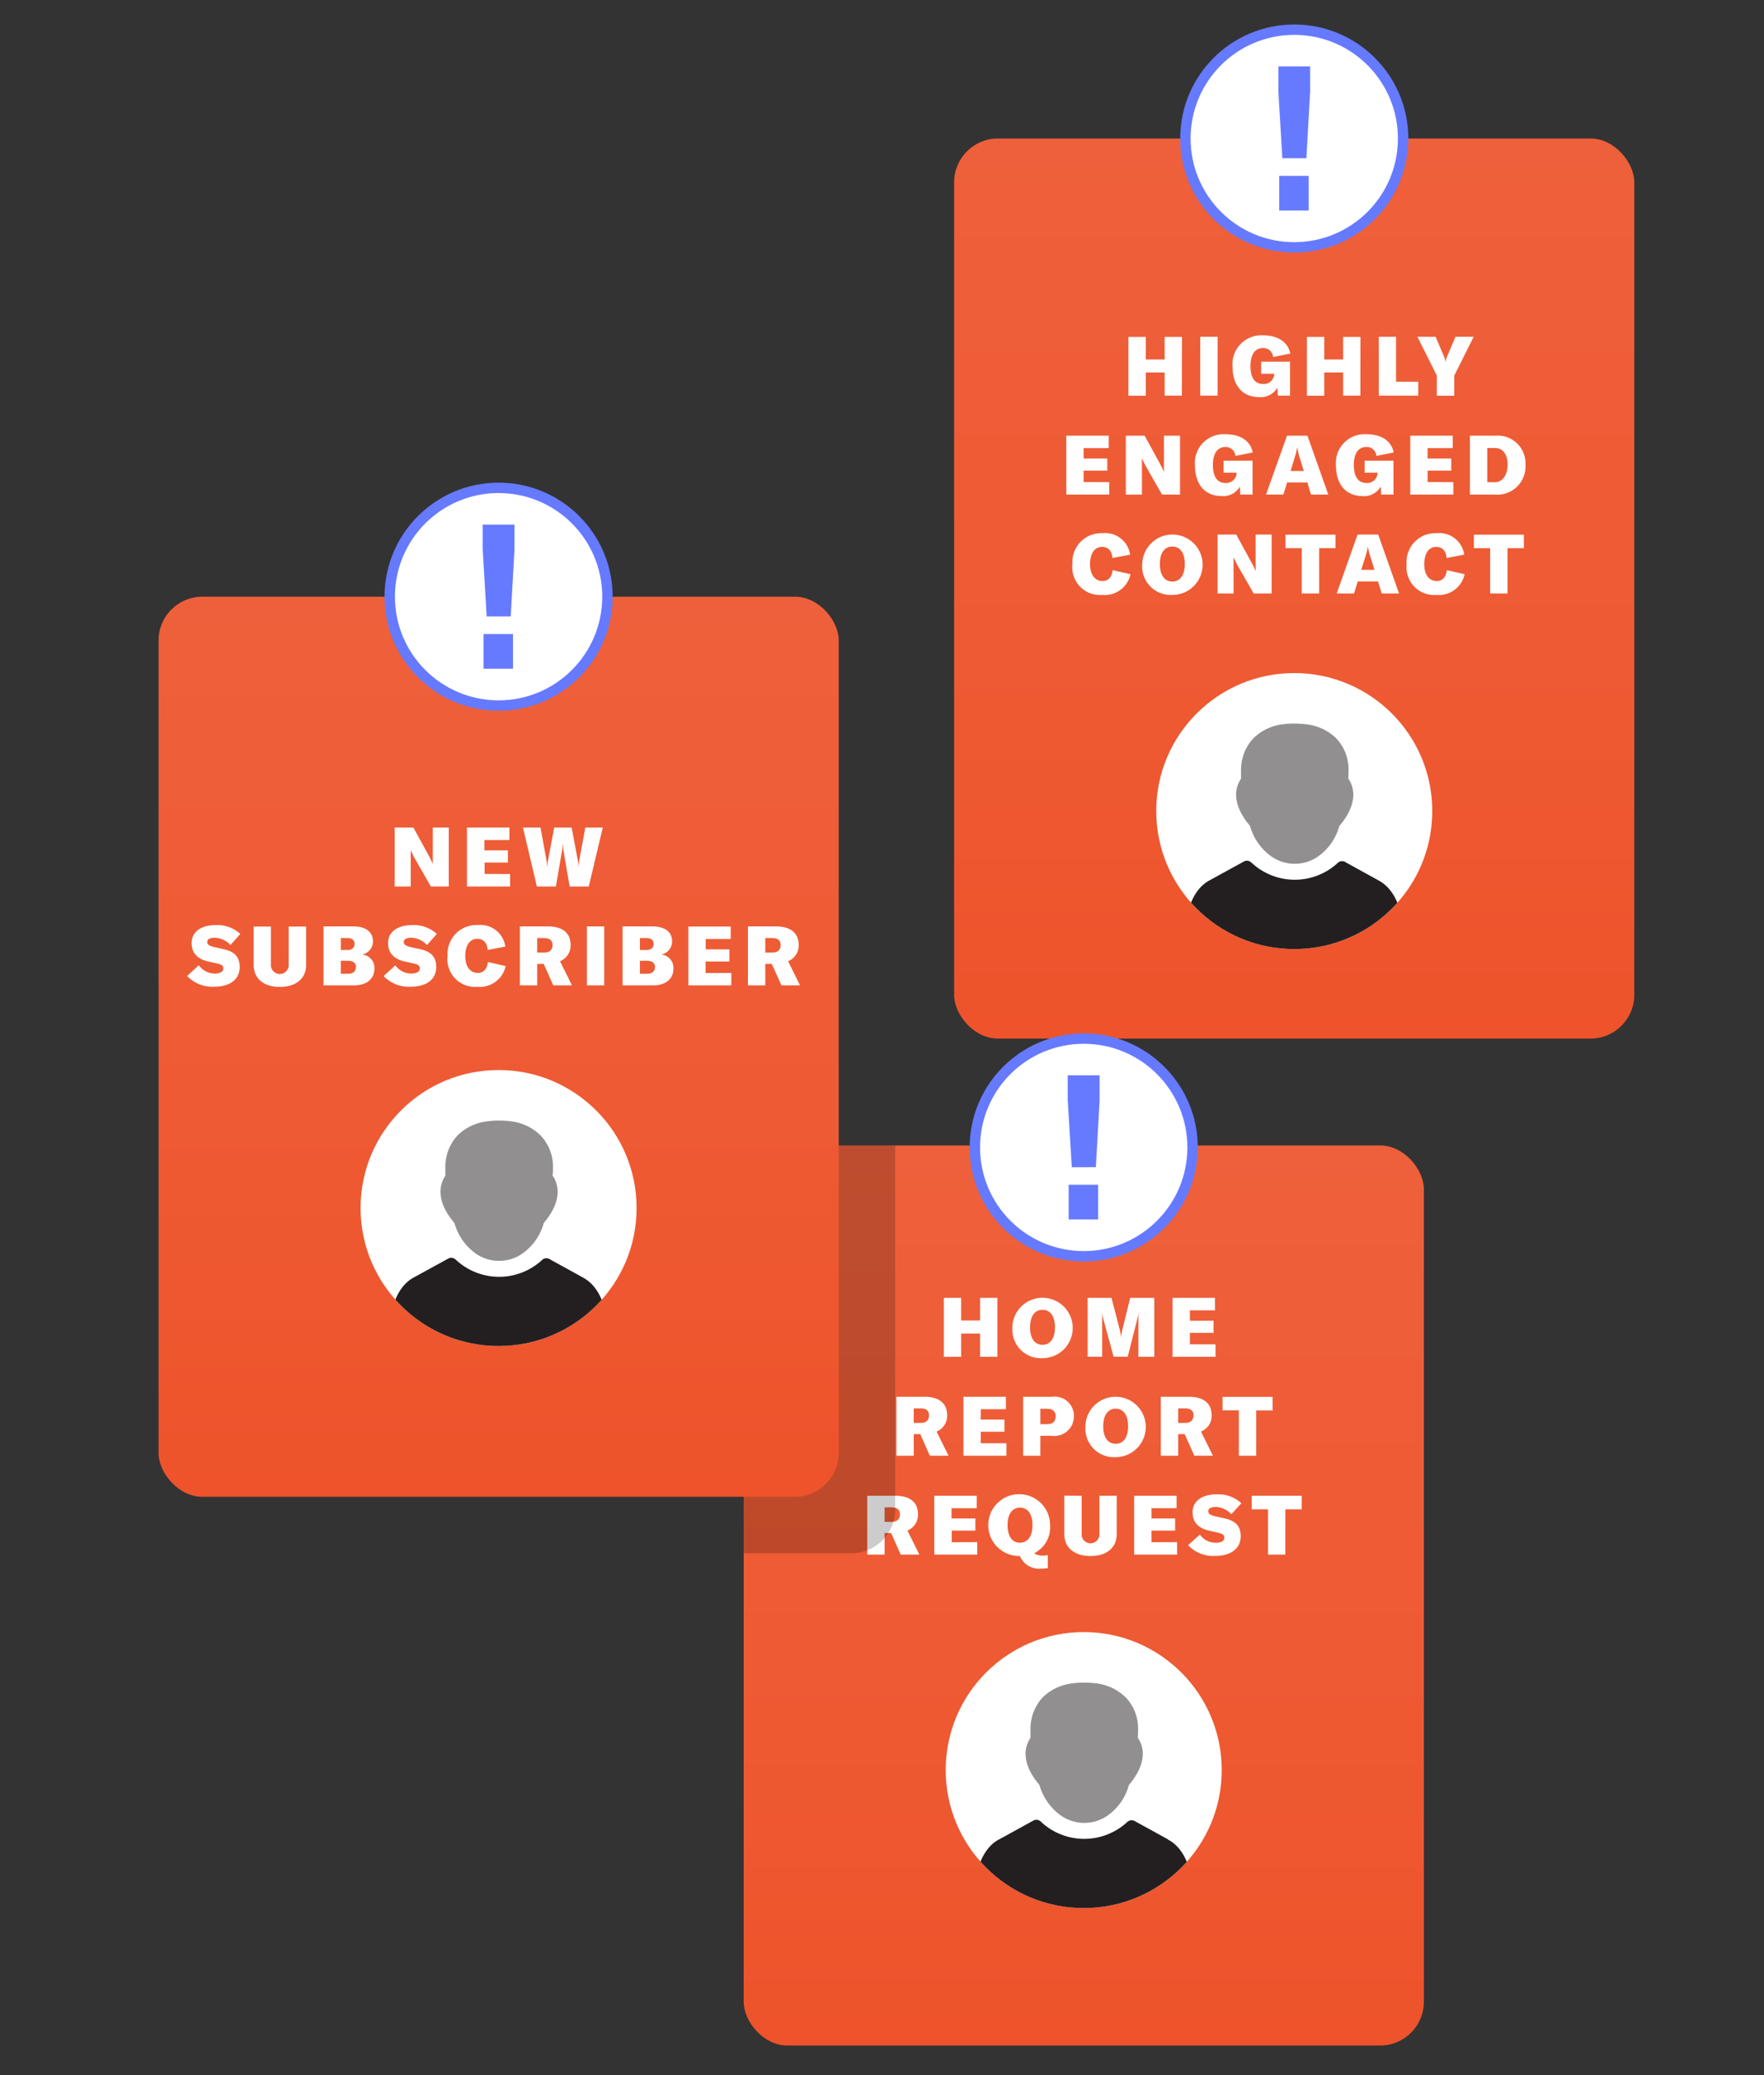
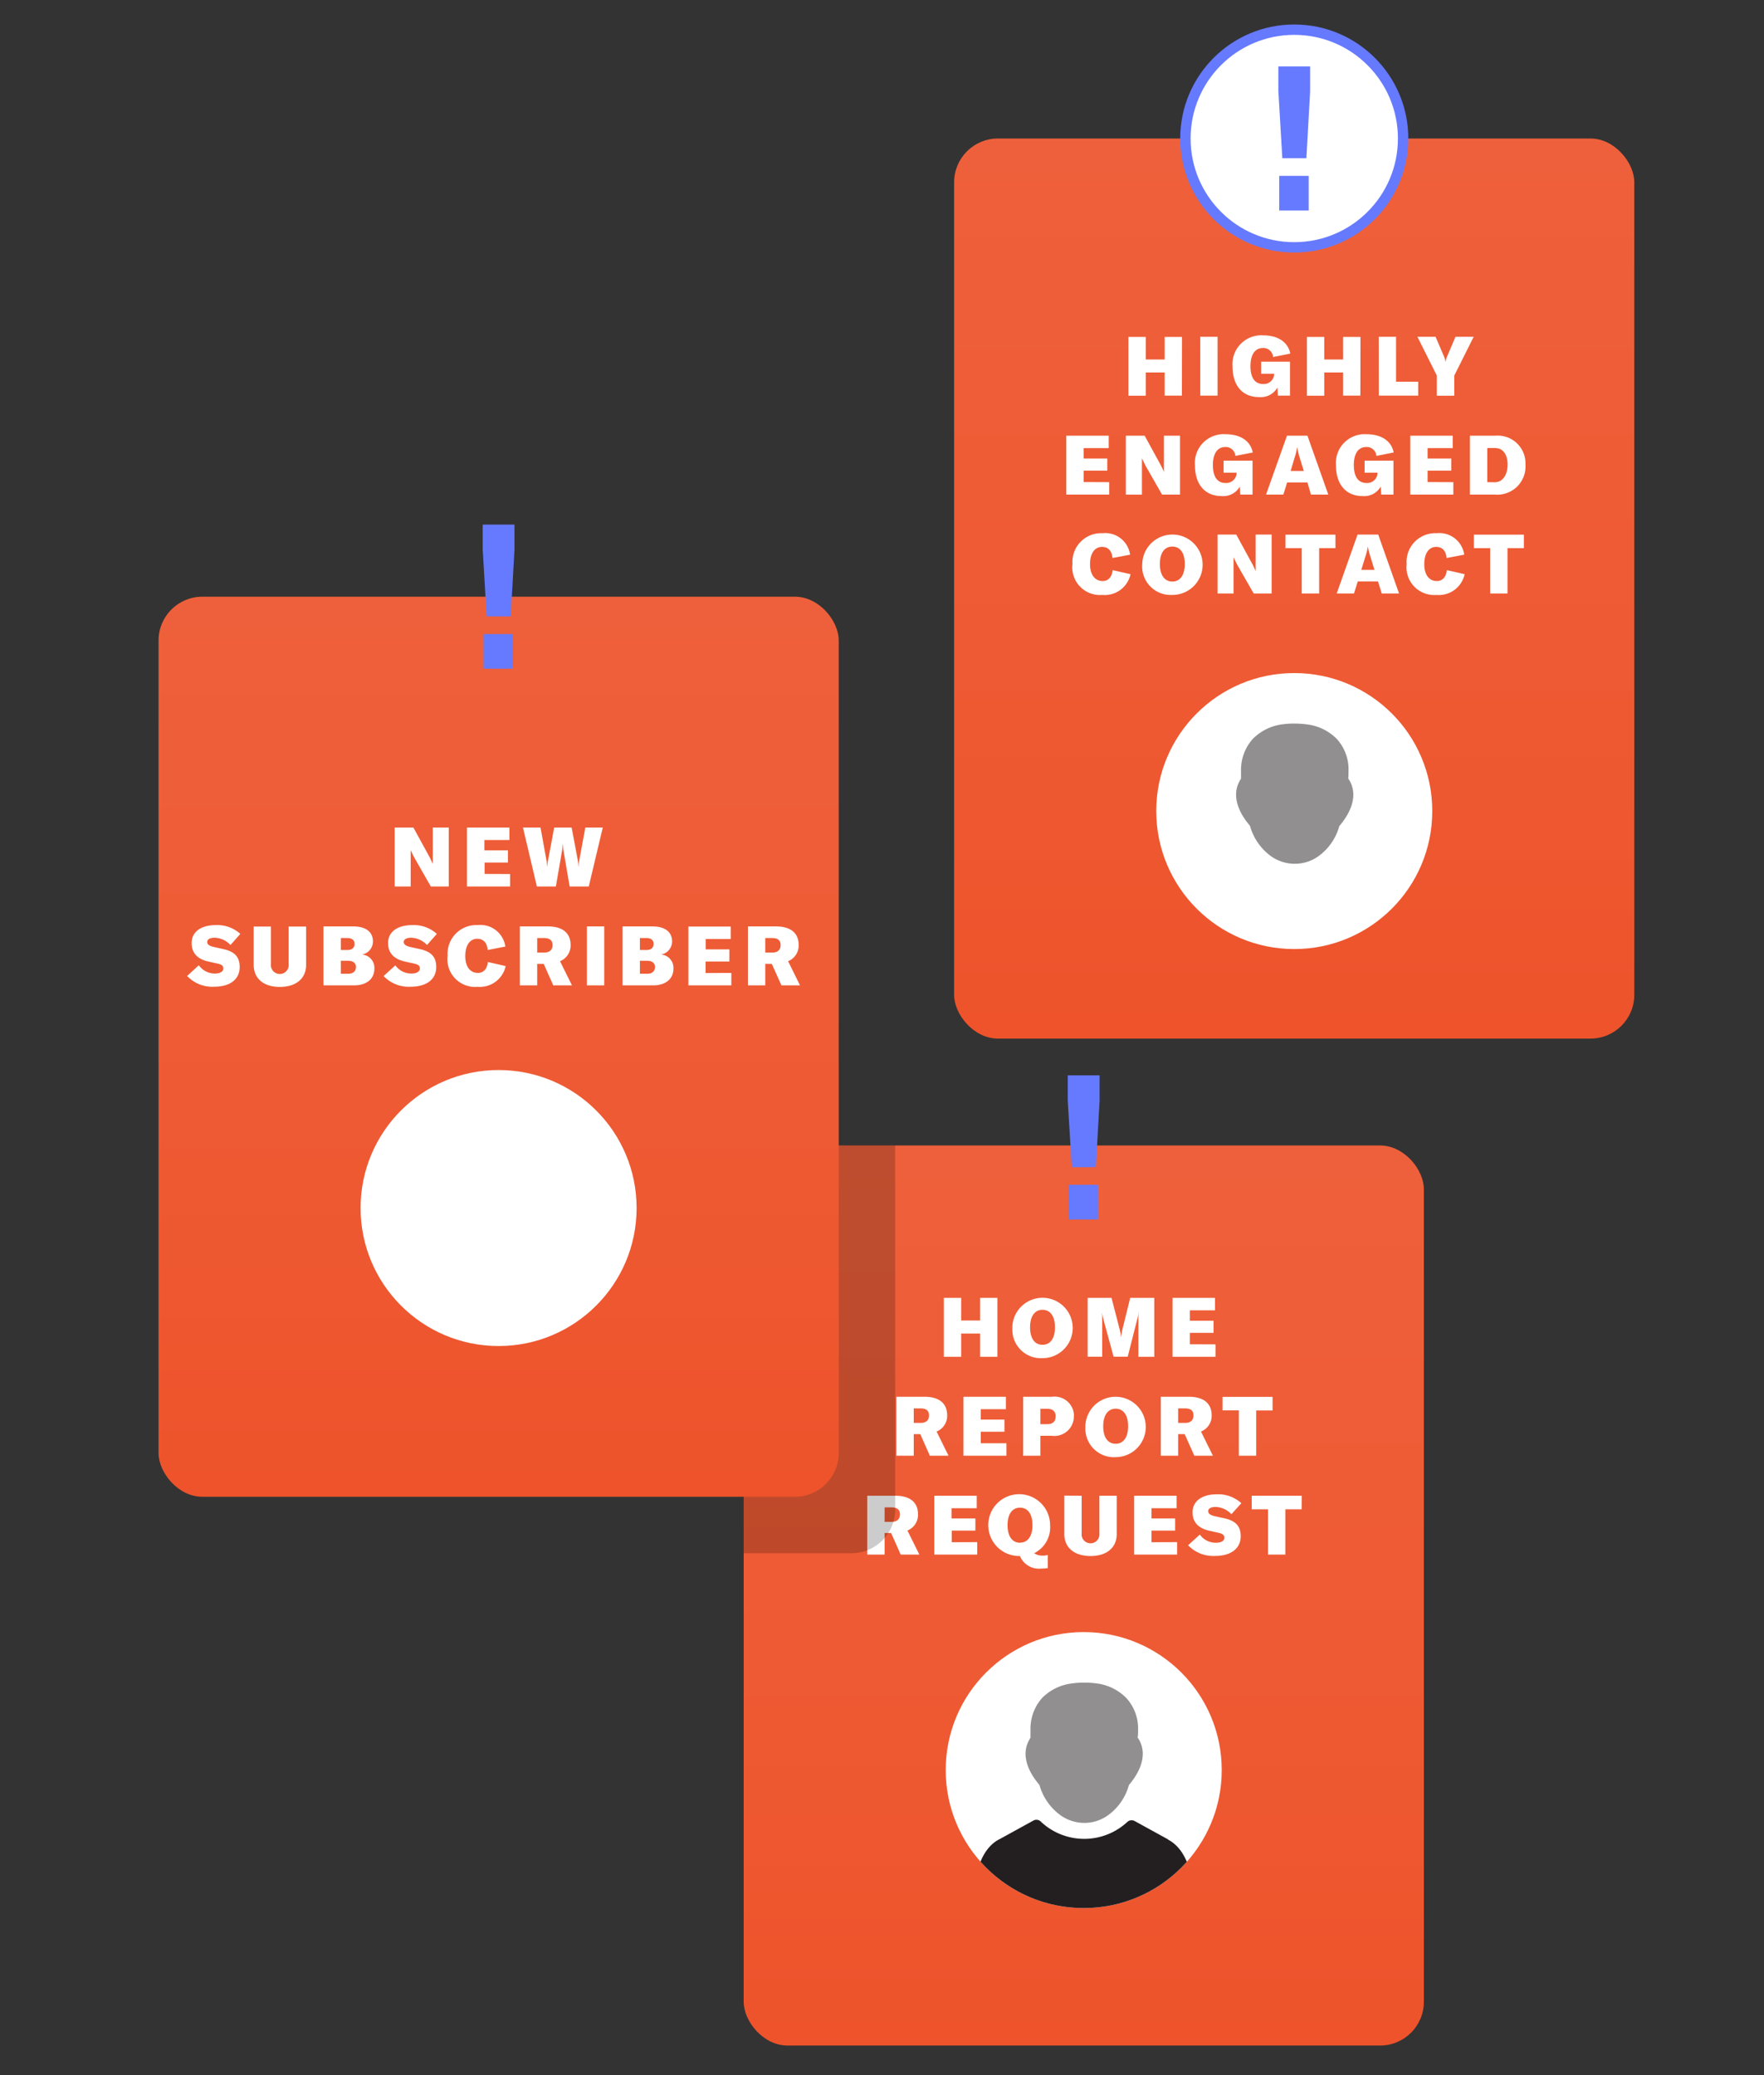
<svg xmlns="http://www.w3.org/2000/svg" xmlns:xlink="http://www.w3.org/1999/xlink" width="170" height="200" viewBox="0 0 170 200">
  <rect x="0" y="0" width="170" height="200" fill="#333333" stroke="none" />
  <defs>
    <linearGradient id="a" x1="124.73" y1="100.09" x2="124.73" y2="13.35" gradientUnits="userSpaceOnUse">
      <stop offset="0" stop-color="#ee532b" />
      <stop offset=".34" stop-color="#ee5932" />
      <stop offset="1" stop-color="#ee603b" />
    </linearGradient>
    <linearGradient id="b" x1="104.44" y1="197.15" x2="104.44" y2="110.4" xlink:href="#a" />
    <linearGradient id="c" x1="48.05" y1="144.25" x2="48.05" y2="57.51" xlink:href="#a" />
    <clipPath id="d">
-       <circle cx="48.05" cy="116.43" r="13.3" fill="none" />
-     </clipPath>
+       </clipPath>
    <clipPath id="e">
      <circle cx="124.73" cy="78.17" r="13.3" fill="none" />
    </clipPath>
    <clipPath id="f">
      <circle cx="104.44" cy="170.6" r="13.3" fill="none" />
    </clipPath>
  </defs>
  <g style="isolation:isolate">
    <rect x="91.95" y="13.35" width="65.55" height="86.75" rx="4.22" ry="4.22" fill="url(#a)" />
    <rect x="71.67" y="110.4" width="65.55" height="86.75" rx="4.22" ry="4.22" fill="url(#b)" />
    <path d="M96.12 130.77h-1.67v-2.24h-1.82v2.24h-1.67v-5.68h1.67v2.18h1.82v-2.18h1.67zM97.56 127.93a2.91 2.91 0 1 1 2.91 2.97 2.75 2.75 0 0 1-2.9-2.97zm4.11 0c0-1.07-.45-1.69-1.2-1.69s-1.2.62-1.2 1.69.45 1.68 1.2 1.68 1.2-.62 1.2-1.68zM104.82 125.09h2.3l.77 2.98a4.68 4.68 0 0 1 .14.78h.02a5.1 5.1 0 0 1 .14-.8l.73-2.96h2.32v5.68h-1.53v-3.58c0-.21 0-.44.02-.67h-.01a3.4 3.4 0 0 1-.09.5l-.95 3.74h-1.36l-1.02-3.74a2.75 2.75 0 0 1-.1-.49h-.01c.01.2.03.43.03.65v3.58h-1.4zM117.14 129.57v1.2H113v-5.68h4.09v1.2h-2.42v1h2.28v1.17h-2.28v1.1zM88.69 138.22h-.63v2.08h-1.67v-5.68h2.71c1.42 0 2.18.64 2.18 1.8a1.62 1.62 0 0 1-1.02 1.55l1.15 2.33h-1.8zm-.63-1.08h.66c.53 0 .81-.25.81-.73q0-.67-.81-.67h-.66zM96.99 139.1v1.2h-4.14v-5.68h4.09v1.2h-2.42v1h2.28v1.17h-2.28v1.11zM103.49 136.46a1.88 1.88 0 0 1-2.15 1.92h-1.08v1.92H98.6v-5.68h2.8a1.86 1.86 0 0 1 2.1 1.84zm-1.75.07c0-.5-.28-.75-.82-.75h-.66v1.48h.66c.53 0 .81-.25.81-.73zM104.6 137.46a2.91 2.91 0 1 1 2.92 2.98 2.75 2.75 0 0 1-2.91-2.98zm4.12 0c0-1.06-.45-1.69-1.2-1.69s-1.2.63-1.2 1.7.45 1.68 1.2 1.68 1.2-.63 1.2-1.69zM114.17 138.22h-.63v2.08h-1.67v-5.68h2.71c1.42 0 2.19.64 2.19 1.8a1.62 1.62 0 0 1-1.03 1.55l1.15 2.33h-1.79zm-.63-1.08h.67c.52 0 .81-.25.81-.73q0-.67-.81-.67h-.67zM122.64 135.94h-1.58v4.36h-1.67v-4.37h-1.57v-1.3h4.82zM85.88 147.75h-.63v2.08h-1.67v-5.67h2.7c1.42 0 2.19.63 2.19 1.79a1.62 1.62 0 0 1-1.02 1.56l1.15 2.32h-1.8zm-.63-1.07h.66c.53 0 .82-.26.82-.73q0-.67-.82-.67h-.66zM94.18 148.63v1.2h-4.14v-5.67h4.09v1.2H91.7v.99H94v1.17h-2.28v1.12zM100.51 149.93a1.77 1.77 0 0 0 .47-.06v1.26a4.22 4.22 0 0 1-.64.05 1.99 1.99 0 0 1-2.05-1.21 2.98 2.98 0 1 1 2.91-2.97 2.78 2.78 0 0 1-1.54 2.7 1.43 1.43 0 0 0 .85.23zm-2.21-1.25c.75 0 1.2-.62 1.2-1.69s-.45-1.68-1.2-1.68-1.2.62-1.2 1.68.44 1.7 1.2 1.7zM104.24 144.16v3.63a.86.86 0 1 0 1.71 0v-3.63h1.67v3.7c0 1.3-.96 2.11-2.52 2.11s-2.53-.8-2.53-2.12v-3.7zM113.44 148.63v1.2h-4.14v-5.67h4.09v1.2h-2.42v.99h2.28v1.17h-2.28v1.12zM114.5 148.93l1.13-1.03a1.88 1.88 0 0 0 1.54.79c.5 0 .82-.17.82-.47s-.16-.4-.7-.52l-.71-.16c-1.1-.24-1.65-.84-1.65-1.78 0-1.08.9-1.74 2.35-1.74a3.29 3.29 0 0 1 2.35.86l-.96 1.06a2.15 2.15 0 0 0-1.52-.7c-.44 0-.71.15-.71.4s.18.4.76.52l.82.18c1.08.24 1.55.77 1.55 1.72 0 1.18-.94 1.9-2.46 1.9a3.33 3.33 0 0 1-2.61-1.03zM125.44 145.47h-1.57v4.36h-1.67v-4.36h-1.57v-1.31h4.82z" fill="#fff" />
    <path d="M86.27 145.48V110.4H75.88a4.22 4.22 0 0 0-4.21 4.22v35.08h10.38a4.22 4.22 0 0 0 4.22-4.22z" opacity=".2" style="mix-blend-mode:multiply" />
    <rect x="15.28" y="57.51" width="65.55" height="86.75" rx="4.22" ry="4.22" fill="url(#c)" />
    <path d="M38.04 79.76h1.8l1.5 2.74c.12.22.28.55.35.74h.02v-3.48h1.54v5.68h-1.73l-1.6-2.8c-.12-.23-.25-.5-.32-.67h-.02v3.47h-1.54zM49.16 84.24v1.2H45v-5.68h4.09v1.2h-2.41v1h2.27v1.17H46.7v1.1zM50.4 79.76h1.69l.58 3.19a4.54 4.54 0 0 1 .05.56h.02a3.43 3.43 0 0 1 .07-.56l.6-3.19h1.68l.6 3.19a3.43 3.43 0 0 1 .06.56h.02a4.54 4.54 0 0 1 .05-.56l.59-3.19h1.68l-1.35 5.68H54.9l-.61-3.54a4.68 4.68 0 0 1-.04-.5h-.03a4.67 4.67 0 0 1-.04.5l-.61 3.54h-1.83zM18.03 94.07l1.13-1.04a1.88 1.88 0 0 0 1.54.8c.5 0 .82-.18.82-.48s-.16-.4-.69-.51l-.72-.16c-1.1-.24-1.64-.84-1.64-1.79 0-1.08.9-1.73 2.34-1.73a3.29 3.29 0 0 1 2.35.85l-.95 1.07a2.15 2.15 0 0 0-1.53-.7c-.44 0-.71.15-.71.4s.18.4.77.52l.81.18c1.08.24 1.55.77 1.55 1.72 0 1.19-.93 1.9-2.46 1.9a3.33 3.33 0 0 1-2.6-1.03zM26.11 89.3v3.62a.86.86 0 1 0 1.71 0V89.3h1.68V93c0 1.3-.96 2.12-2.53 2.12s-2.52-.81-2.52-2.12v-3.7zM36.08 93.36c0 .98-.74 1.61-1.96 1.61h-2.94v-5.68h2.88c1.18 0 1.88.52 1.88 1.44A1.28 1.28 0 0 1 34.88 92a1.28 1.28 0 0 1 1.2 1.36zm-3.23-2.95v1.15h.65c.4 0 .67-.2.67-.59 0-.37-.27-.56-.67-.56zm1.46 2.8c0-.39-.3-.61-.74-.61h-.72v1.25h.72c.46 0 .73-.25.73-.64zM36.97 94.07l1.13-1.03a1.88 1.88 0 0 0 1.54.79c.5 0 .82-.18.82-.48s-.16-.4-.69-.51l-.72-.16c-1.1-.24-1.65-.84-1.65-1.79 0-1.08.9-1.73 2.35-1.73a3.3 3.3 0 0 1 2.35.85l-.95 1.07a2.15 2.15 0 0 0-1.53-.7c-.44 0-.71.15-.71.4s.18.4.76.52l.82.18c1.08.24 1.55.77 1.55 1.72 0 1.19-.93 1.9-2.46 1.9a3.33 3.33 0 0 1-2.61-1.03zM43.14 92.16a2.77 2.77 0 0 1 2.9-3 2.42 2.42 0 0 1 2.66 2.07l-1.7.33c-.06-.7-.42-1.08-1-1.08-.72 0-1.16.63-1.16 1.67 0 1.01.46 1.62 1.22 1.62.53 0 .88-.37.96-1.05l1.71.39a2.54 2.54 0 0 1-2.7 2 2.67 2.67 0 0 1-2.9-2.95zM52.4 92.9h-.63v2.07H50.1v-5.68h2.71c1.42 0 2.18.64 2.18 1.8a1.63 1.63 0 0 1-1.02 1.55l1.15 2.33h-1.8zm-.63-1.09h.66c.53 0 .82-.25.82-.73q0-.67-.82-.67h-.66zM56.56 94.97v-5.68h1.67v5.68zM64.9 93.36c0 .98-.74 1.61-1.96 1.61H60v-5.68h2.88c1.19 0 1.89.52 1.89 1.44A1.28 1.28 0 0 1 63.7 92a1.28 1.28 0 0 1 1.2 1.36zm-3.23-2.95v1.15h.65c.4 0 .67-.2.67-.59 0-.37-.27-.56-.67-.56zm1.46 2.8c0-.39-.3-.61-.74-.61h-.72v1.25h.72c.46 0 .73-.25.73-.64zM70.48 93.77v1.2h-4.14V89.3h4.08v1.2h-2.41v1h2.28v1.17H68v1.11zM74.38 92.9h-.63v2.07h-1.67v-5.68h2.71c1.42 0 2.18.64 2.18 1.8a1.63 1.63 0 0 1-1.02 1.55l1.15 2.33h-1.79zm-.63-1.09h.67c.52 0 .81-.25.81-.73q0-.67-.81-.67h-.67zM113.9 38.13h-1.66V35.9h-1.82v2.24h-1.67v-5.67h1.67v2.18h1.82v-2.18h1.67zM115.67 38.13v-5.67h1.67v5.67zM118.78 35.31a2.78 2.78 0 0 1 2.93-2.99c1.45 0 2.41.64 2.64 1.76l-1.66.33a.94.94 0 0 0-.98-.87c-.76 0-1.2.64-1.2 1.74 0 1.13.42 1.73 1.22 1.73a1 1 0 0 0 1.06-.86v-.13h-1.25v-1.16h2.78v3.27h-1.17l-.04-.78a1.84 1.84 0 0 1-1.78.92c-1.59 0-2.55-1.11-2.55-2.96zM131.1 38.13h-1.66V35.9h-1.82v2.24h-1.67v-5.67h1.67v2.18h1.82v-2.18h1.67zM132.87 32.46h1.67v4.33h2.14v1.34h-3.8zM138.47 36.2l-1.87-3.74h1.75l.82 1.92a1.97 1.97 0 0 1 .13.47h.02a1.97 1.97 0 0 1 .13-.47l.82-1.92h1.75l-1.87 3.74v1.94h-1.68zM106.9 46.47v1.2h-4.14v-5.68h4.09v1.2h-2.42v1h2.28v1.17h-2.28v1.1zM108.5 41.99h1.81l1.5 2.74c.12.22.28.55.35.74h.01v-3.48h1.55v5.68h-1.73l-1.6-2.8-.33-.67h-.01v3.47h-1.55zM115.16 44.84a2.77 2.77 0 0 1 2.93-2.99c1.45 0 2.42.64 2.64 1.76l-1.67.33a.94.94 0 0 0-.97-.86c-.76 0-1.2.63-1.2 1.73 0 1.14.42 1.74 1.22 1.74a1 1 0 0 0 1.06-.87v-.12h-1.25V44.4h2.79v3.27h-1.18l-.04-.78a1.84 1.84 0 0 1-1.78.92c-1.59-.01-2.55-1.12-2.55-2.97zM126 46.5h-1.96l-.36 1.17h-1.67l2.02-5.68H126l2.01 5.68h-1.67zm-.35-1.11l-.38-1.23a6.05 6.05 0 0 1-.24-1.01H125a5.95 5.95 0 0 1-.25 1l-.37 1.24zM128.75 44.84a2.77 2.77 0 0 1 2.92-2.99c1.45 0 2.42.64 2.64 1.76l-1.66.33a.94.94 0 0 0-.98-.86c-.76 0-1.2.63-1.2 1.73 0 1.14.43 1.74 1.22 1.74a1 1 0 0 0 1.06-.87v-.12h-1.24V44.4h2.78v3.27h-1.18l-.04-.78a1.84 1.84 0 0 1-1.78.92c-1.58-.01-2.54-1.12-2.54-2.97zM140.06 46.47v1.2h-4.15v-5.68H140v1.2h-2.42v1h2.28v1.17h-2.28v1.1zM141.66 41.99h2.48a2.67 2.67 0 0 1 2.87 2.79 2.71 2.71 0 0 1-2.89 2.89h-2.46zm2.38 4.49c.83 0 1.25-.79 1.25-1.7 0-.9-.38-1.6-1.23-1.6h-.73v3.29zM103.36 54.39a2.77 2.77 0 0 1 2.89-3 2.42 2.42 0 0 1 2.66 2.07l-1.7.32c-.06-.7-.42-1.07-1-1.07-.72 0-1.16.63-1.16 1.67 0 1.01.47 1.62 1.22 1.62.53 0 .88-.37.96-1.05l1.72.39a2.54 2.54 0 0 1-2.72 2 2.67 2.67 0 0 1-2.88-2.95zM110.08 54.36a2.91 2.91 0 1 1 2.9 2.98 2.75 2.75 0 0 1-2.9-2.98zm4.1 0c0-1.06-.44-1.68-1.2-1.68s-1.2.62-1.2 1.68.45 1.69 1.2 1.69 1.2-.63 1.2-1.69zM117.34 51.52h1.8l1.5 2.75c.12.21.28.54.35.73h.02v-3.48h1.54v5.68h-1.73l-1.6-2.79-.33-.68h-.01v3.47h-1.54zM128.7 52.83h-1.57v4.37h-1.68v-4.37h-1.57v-1.3h4.82zM132.8 56.04h-1.95l-.36 1.16h-1.67l2.01-5.68h1.99l2.01 5.68h-1.67zm-.34-1.12l-.38-1.23a5.9 5.9 0 0 1-.25-1h-.01a5.8 5.8 0 0 1-.25 1l-.38 1.23zM135.56 54.39a2.77 2.77 0 0 1 2.89-3 2.42 2.42 0 0 1 2.66 2.07l-1.7.32c-.06-.7-.42-1.07-1-1.07-.71 0-1.15.63-1.15 1.67 0 1.01.46 1.62 1.21 1.62.54 0 .88-.37.97-1.05l1.71.39a2.54 2.54 0 0 1-2.71 2 2.67 2.67 0 0 1-2.88-2.95zM146.86 52.83h-1.58v4.37h-1.67v-4.37h-1.57v-1.3h4.82z" fill="#fff" />
    <circle cx="48.05" cy="116.43" r="13.3" fill="#fff" />
    <g clip-path="url(#d)">
-       <path d="M43.7 117.77l.08.09.04.1a5.41 5.41 0 0 0 2.03 2.86 3.96 3.96 0 0 0 2.25.7 3.9 3.9 0 0 0 2.24-.7 5.3 5.3 0 0 0 2.04-2.86l.03-.1.07-.08c.75-.9 1.86-2.66.87-4.33l-.1-.15.02-.17c.02-.19.02-.38.02-.58a4.36 4.36 0 0 0-1.14-3.06 4.84 4.84 0 0 0-2.93-1.42 8.05 8.05 0 0 0-1.02-.07h-.09a7.48 7.48 0 0 0-1.11.07 4.86 4.86 0 0 0-2.94 1.4 4.47 4.47 0 0 0-1.14 3.08V113.31l-.08.14c-1.04 1.75.26 3.6.87 4.32z" fill="#918f8f" />
-       <path d="M58.6 128.49c0-.04.05-3.98-2.35-5.32l-.07-.04-.03-.02-3.12-1.72-.01-.01-.02-.01a.63.63 0 0 0-.34-.1.58.58 0 0 0-.4.15 6.1 6.1 0 0 1-8.3.02l-.02-.01-.02-.02a.6.6 0 0 0-.72-.11l-3.19 1.75a.67.67 0 0 1-.11.06c-2.22 1.17-2.4 4.57-2.4 5.24v.04a.6.6 0 0 0 .4.63 32.7 32.7 0 0 0 10.06 1.54h1l-.01.02a31.87 31.87 0 0 0 9.16-1.5h.03l.02-.01a.62.62 0 0 0 .45-.58z" fill="#231f20" />
+       <path d="M43.7 117.77l.08.09.04.1a5.41 5.41 0 0 0 2.03 2.86 3.96 3.96 0 0 0 2.25.7 3.9 3.9 0 0 0 2.24-.7 5.3 5.3 0 0 0 2.04-2.86c.75-.9 1.86-2.66.87-4.33l-.1-.15.02-.17c.02-.19.02-.38.02-.58a4.36 4.36 0 0 0-1.14-3.06 4.84 4.84 0 0 0-2.93-1.42 8.05 8.05 0 0 0-1.02-.07h-.09a7.48 7.48 0 0 0-1.11.07 4.86 4.86 0 0 0-2.94 1.4 4.47 4.47 0 0 0-1.14 3.08V113.31l-.08.14c-1.04 1.75.26 3.6.87 4.32z" fill="#918f8f" />
    </g>
    <circle cx="124.73" cy="78.17" r="13.3" fill="#fff" />
    <g clip-path="url(#e)">
      <path d="M120.39 79.5l.07.09.03.1a5.41 5.41 0 0 0 2.04 2.86 3.96 3.96 0 0 0 2.24.7 3.9 3.9 0 0 0 2.25-.7 5.3 5.3 0 0 0 2.03-2.86l.04-.1.07-.08c.75-.9 1.86-2.66.87-4.33l-.1-.15.02-.17.01-.58a4.37 4.37 0 0 0-1.13-3.06 4.86 4.86 0 0 0-2.94-1.41 8.2 8.2 0 0 0-1.01-.07h-.1a7.34 7.34 0 0 0-1.1.06 4.86 4.86 0 0 0-2.95 1.42 4.47 4.47 0 0 0-1.13 3.07v.03V75.04l-.08.14c-1.05 1.75.26 3.6.87 4.32z" fill="#918f8f" />
-       <path d="M135.29 90.22c0-.04.04-3.98-2.36-5.32l-.07-.04-.03-.02-3.12-1.72-.02-.01v-.01a.64.64 0 0 0-.35-.1.59.59 0 0 0-.4.15 6.1 6.1 0 0 1-8.3.02l-.02-.01-.02-.02a.6.6 0 0 0-.72-.11l-3.19 1.75a.6.6 0 0 1-.11.06c-2.21 1.17-2.4 4.57-2.4 5.24v.04a.6.6 0 0 0 .4.63 32.7 32.7 0 0 0 10.07 1.54h1l-.02.03a31.87 31.87 0 0 0 9.17-1.5l.02-.01h.02a.62.62 0 0 0 .45-.6z" fill="#231f20" />
    </g>
    <circle cx="104.44" cy="170.6" r="13.3" fill="#fff" />
    <g clip-path="url(#f)">
      <path d="M100.1 171.94l.07.09.03.1a5.42 5.42 0 0 0 2.04 2.85 3.96 3.96 0 0 0 2.25.71 3.9 3.9 0 0 0 2.24-.7 5.3 5.3 0 0 0 2.04-2.86l.03-.1.07-.08c.75-.9 1.86-2.67.87-4.33l-.1-.15.02-.18c.02-.18.02-.37.02-.57a4.36 4.36 0 0 0-1.14-3.07 4.85 4.85 0 0 0-2.93-1.41 8.23 8.23 0 0 0-1.02-.07h-.09a7.47 7.47 0 0 0-1.11.07 4.86 4.86 0 0 0-2.95 1.4 4.47 4.47 0 0 0-1.13 3.08V167.48l-.08.14c-1.05 1.75.26 3.6.87 4.32z" fill="#918f8f" />
      <path d="M115 182.66c0-.04.04-3.98-2.36-5.32l-.07-.04-.02-.03-3.13-1.72h-.01l-.01-.01a.64.64 0 0 0-.35-.1.59.59 0 0 0-.4.15 6.1 6.1 0 0 1-8.3.02l-.01-.02-.02-.01a.6.6 0 0 0-.72-.12l-3.2 1.76a.6.6 0 0 1-.12.06c-2.2 1.17-2.39 4.57-2.4 5.24v.04a.6.6 0 0 0 .4.63 32.7 32.7 0 0 0 10.07 1.54h1l-.02.02a31.86 31.86 0 0 0 9.17-1.5h.02l.03-.01a.62.62 0 0 0 .45-.59z" fill="#231f20" />
    </g>
-     <circle cx="48.05" cy="57.51" r="10.49" fill="#fff" stroke="#667aff" stroke-miterlimit="10" />
    <path d="M46.9 59.41l-.38-6.45v-2.4h3.06v2.42l-.36 6.43zm-.3 5.04v-3.34h2.84v3.34z" fill="#667aff" />
    <circle cx="124.73" cy="13.35" r="10.49" fill="#fff" stroke="#667aff" stroke-miterlimit="10" />
    <path d="M123.58 15.25l-.38-6.45V6.4h3.06v2.42l-.36 6.43zm-.3 5.04v-3.34h2.84v3.34z" fill="#667aff" />
-     <circle cx="104.44" cy="110.59" r="10.49" fill="#fff" stroke="#667aff" stroke-miterlimit="10" />
    <path d="M103.29 112.5l-.39-6.46v-2.4h3.07v2.42l-.36 6.43zm-.3 5.03v-3.34h2.84v3.34z" fill="#667aff" />
  </g>
</svg>